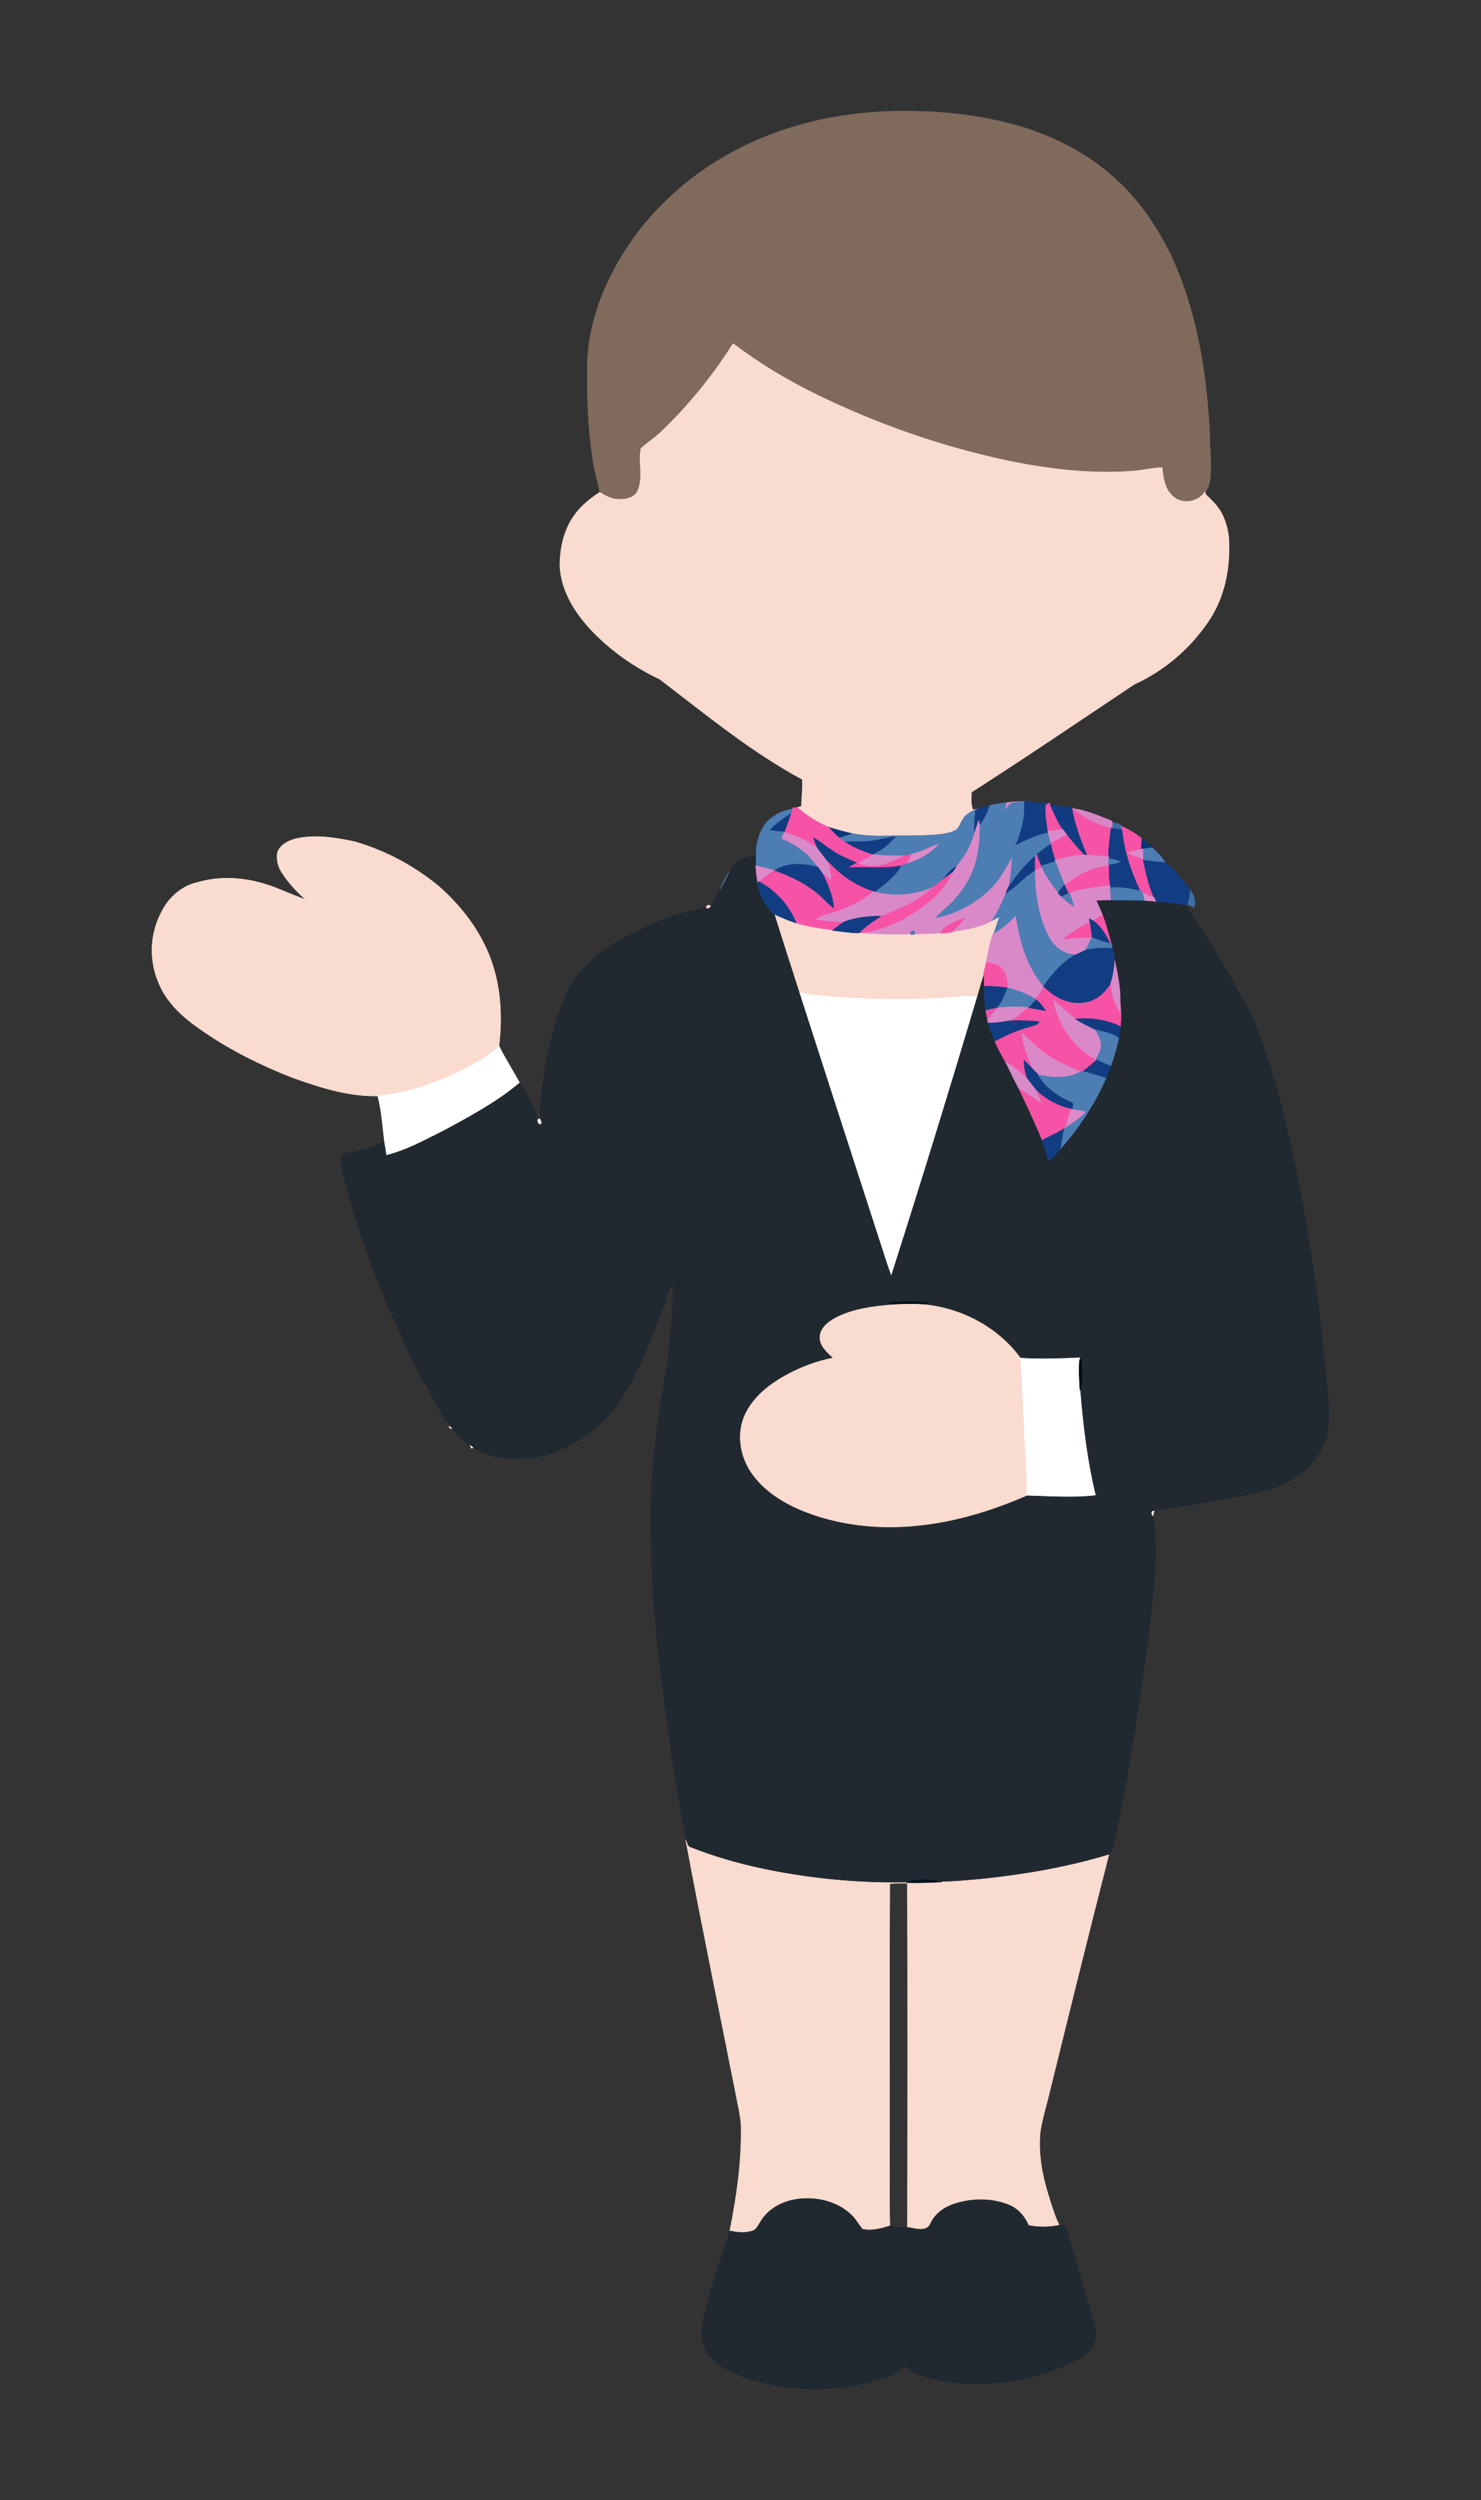
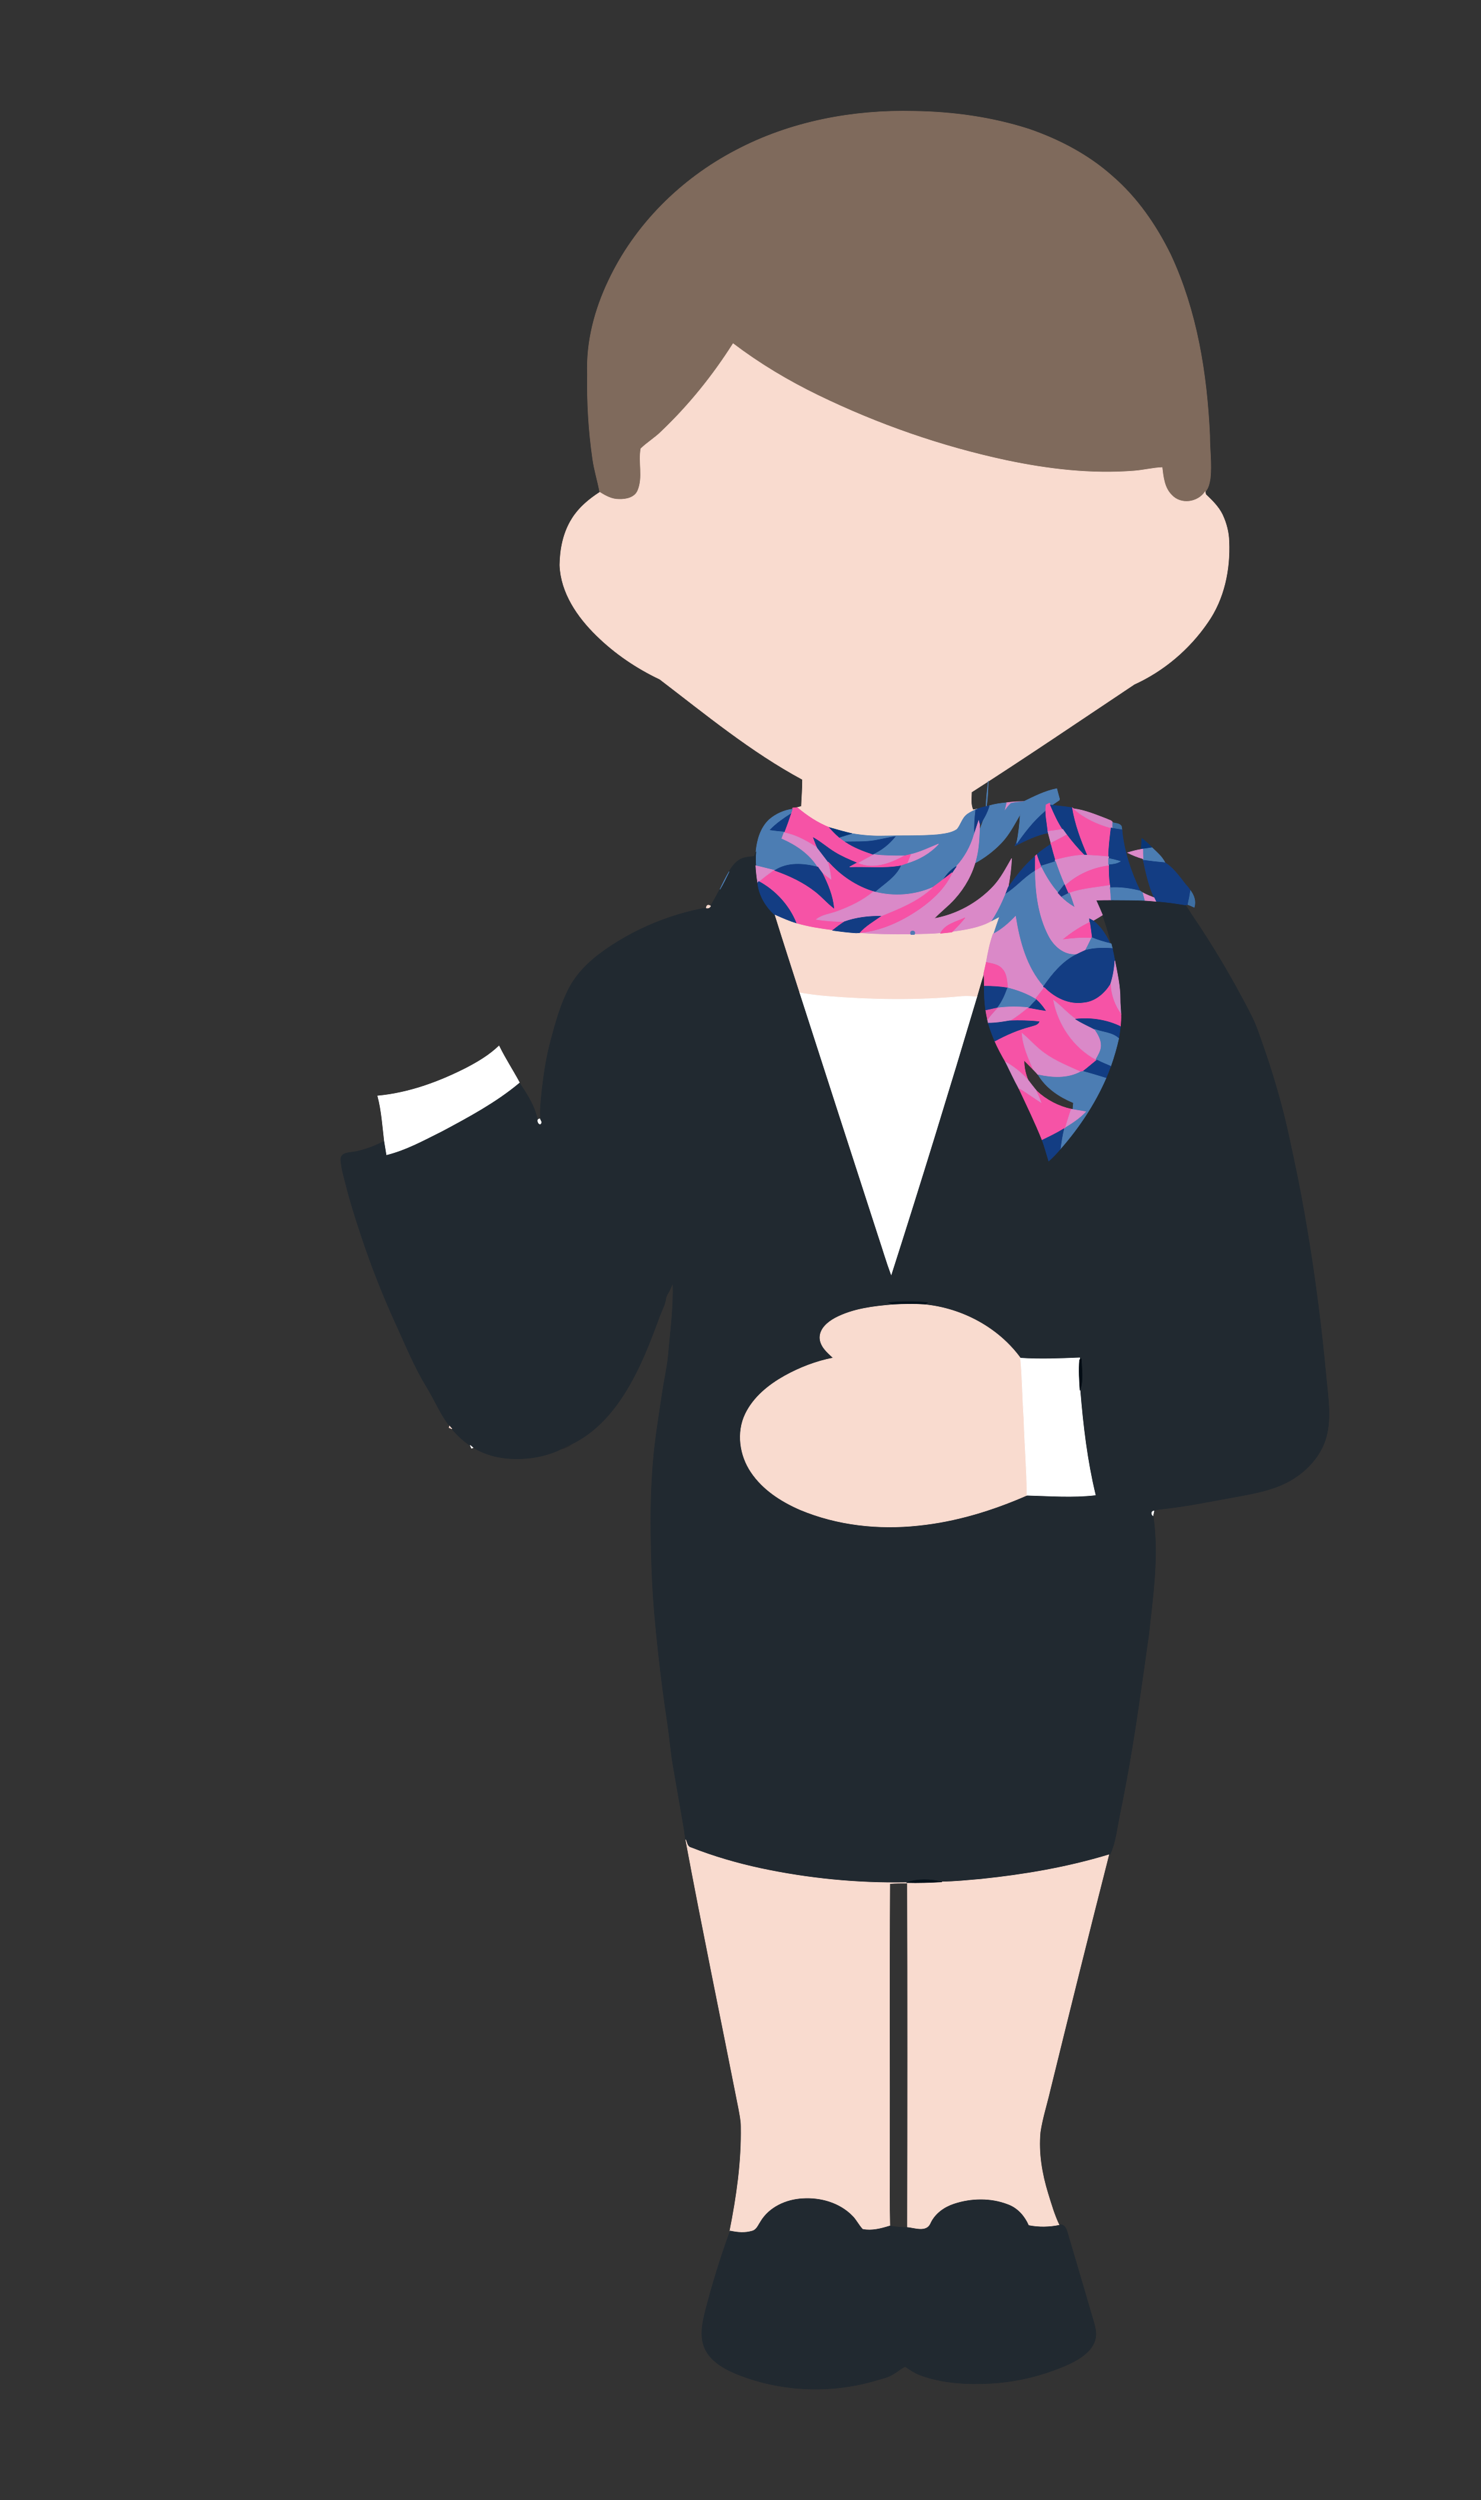
<svg xmlns="http://www.w3.org/2000/svg" version="1.1" id="Layer_1" x="0px" y="0px" viewBox="-18.648 -54.688 822.222 1388.071" enable-background="new -18.648 -54.688 822.222 1388.071" xml:space="preserve">
  <rect x="-18.648" y="-54.688" width="822.222" height="1388.071" fill="#333333" stroke="none" />
  <g>
    <path fill="#7F6A5C" stroke="#7F6A5C" stroke-width="0.3" d="M389.8,28.81c30.32-16.05,65.11-22.61,99.23-21.72   c21.54,0.31,43.14,3.33,63.68,9.94c16.81,5.82,32.89,14.23,46.21,26.14c13.81,11.92,24.33,27.25,32.33,43.55   c14.61,31.31,20.13,66,21.71,100.26c-0.01,8.01,1.18,16.03,0.29,24.03c-0.46,2.56-0.94,5.33-2.81,7.3   c-4.05,6.08-13.55,7.42-18.62,1.87c-4.07-3.99-4.65-9.96-5.3-15.31c-5.23,0.19-10.32,1.53-15.53,1.92   c-23.77,1.89-47.67-0.94-70.93-5.84c-36.21-7.75-71.45-20.05-104.75-36.25c-16.51-8.03-32.33-17.49-46.96-28.6   c-11.21,17.71-24.48,34.16-39.65,48.64c-3.54,3.57-7.93,6.15-11.53,9.64c-1.42,7.62,1.39,15.75-1.65,23.13   c-1.61,4.14-6.56,5.17-10.52,5.03c-3.93,0.04-7.45-1.87-10.67-3.92c-1.13-6.29-3.13-12.39-3.97-18.74   c-2.24-15.51-3.16-31.21-2.88-46.87c-0.69-17.94,4.05-35.79,11.72-51.9C333.85,70.02,359.45,44.65,389.8,28.81z" />
    <path fill="#F9DBCF" stroke="#F9DBCF" stroke-width="0.3" d="M388.35,136.1c14.63,11.11,30.45,20.57,46.96,28.6   c33.3,16.2,68.54,28.5,104.75,36.25c23.26,4.9,47.16,7.73,70.93,5.84c5.21-0.39,10.3-1.73,15.53-1.92   c0.65,5.35,1.23,11.32,5.3,15.31c5.07,5.55,14.57,4.21,18.62-1.87c0.08,0.37,0.22,1.13,0.3,1.5c3.49,3.35,7.08,6.77,9.23,11.2   c2.19,4.66,3.54,9.76,3.66,14.93c0.67,15.65-2.7,31.88-11.79,44.87c-10.16,14.86-24.38,26.93-40.76,34.39   c-30.05,20.06-59.95,40.36-90.37,59.86c-0.05,3.29-0.63,6.77,0.83,9.86c0.66-0.14,1.99-0.4,2.65-0.54   c-0.37,0.15-1.1,0.44-1.47,0.59c-1.92,0.87-3.89,1.79-5.39,3.3c-2.03,2.17-2.76,5.21-4.67,7.47c-3.12,2.1-7.02,2.46-10.65,2.94   c-9.99,0.86-20.02,0.47-30.02,0.73c-5.93,0.18-11.86-0.33-17.7-1.34c-4.18-0.95-8.3-2.17-12.43-3.32   c-6.61-2.61-12.52-6.55-17.92-11.12c0.58-0.16,1.76-0.47,2.35-0.63c0.18-4.99,0.66-9.96,0.59-14.95   c-28.51-15.37-53.6-36.1-79.23-55.68c-12.84-6.08-24.77-14.15-34.93-24.1c-10.7-10.41-19.96-23.85-20.55-39.25   c0.13-9,1.98-18.24,6.89-25.91c3.77-6.03,9.37-10.65,15.27-14.49c3.22,2.05,6.74,3.96,10.67,3.92c3.96,0.14,8.91-0.89,10.52-5.03   c3.04-7.38,0.23-15.51,1.65-23.13c3.6-3.49,7.99-6.07,11.53-9.64C363.87,170.26,377.14,153.81,388.35,136.1z" />
    <path fill="#DB8AC9" stroke="#DB8AC9" stroke-width="0.3" d="M540.01,390.96c3.48-0.53,6.99-0.66,10.51-0.7l-0.88,0.08   c-2.37,0.28-4.79,0.33-7.08,1.01c-1.43,1.32-2.51,2.95-3.69,4.49C539.25,394.21,539.63,392.58,540.01,390.96z" />
    <path fill="#133D83" stroke="#133D83" stroke-width="0.3" d="M550.52,390.26c1.21-0.17,2.43-0.11,3.64,0.18   c1.81,0.45,3.67,0.76,5.56,0.69c1.43,0,2.87,0.05,4.31,0.03c-0.48,0.24-1.44,0.71-1.92,0.95c-0.72,4.91,0.54,9.84,1.03,14.73   l0.14,0.81c-6.53,1.27-12.47,4.32-18.41,7.2c3.27-7.74,5.62-16.02,4.77-24.51L550.52,390.26z" />
-     <path fill="#4C7DB3" stroke="#4C7DB3" stroke-width="0.3" d="M530.57,392.62c3.07-0.92,6.26-1.35,9.44-1.66   c-0.38,1.62-0.76,3.25-1.14,4.88c1.18-1.54,2.26-3.17,3.69-4.49c2.29-0.68,4.71-0.73,7.08-1.01c0.85,8.49-1.5,16.77-4.77,24.51   c5.94-2.88,11.88-5.93,18.41-7.2c0.45,1.93,1.04,3.82,1.55,5.75l-0.2,0.65c-2.67,1.81-5.38,3.59-7.77,5.77   c-0.25,0.24-0.76,0.72-1.01,0.96c-5.79,4.99-10.46,11.08-14.83,17.31c1.02-5.35,1.71-10.76,1.98-16.2   c-3.17,5.42-6.01,11.12-10.36,15.72c-8.63,9.11-20.32,15.47-32.68,17.66c3.58-3.86,7.86-6.98,11.36-10.92   c5.66-6.27,9.94-13.87,11.93-22.1c1.63-6.18,1.74-12.59,2.02-18.92C527.45,399.98,529.51,396.5,530.57,392.62z" />
+     <path fill="#4C7DB3" stroke="#4C7DB3" stroke-width="0.3" d="M530.57,392.62c3.07-0.92,6.26-1.35,9.44-1.66   c-0.38,1.62-0.76,3.25-1.14,4.88c1.18-1.54,2.26-3.17,3.69-4.49c2.29-0.68,4.71-0.73,7.08-1.01c5.94-2.88,11.88-5.93,18.41-7.2c0.45,1.93,1.04,3.82,1.55,5.75l-0.2,0.65c-2.67,1.81-5.38,3.59-7.77,5.77   c-0.25,0.24-0.76,0.72-1.01,0.96c-5.79,4.99-10.46,11.08-14.83,17.31c1.02-5.35,1.71-10.76,1.98-16.2   c-3.17,5.42-6.01,11.12-10.36,15.72c-8.63,9.11-20.32,15.47-32.68,17.66c3.58-3.86,7.86-6.98,11.36-10.92   c5.66-6.27,9.94-13.87,11.93-22.1c1.63-6.18,1.74-12.59,2.02-18.92C527.45,399.98,529.51,396.5,530.57,392.62z" />
    <path fill="#F654A7" stroke="#F654A7" stroke-width="0.3" d="M562.11,392.11c0.48-0.24,1.44-0.71,1.92-0.95l0.46,1.04   c2.01,4.65,4.04,9.32,6.89,13.53c-2.75,0.42-5.49,0.8-8.24,1.11C562.65,401.95,561.39,397.02,562.11,392.11z" />
    <path fill="#113C82" stroke="#113C82" stroke-width="0.3" d="M564.49,392.2c4.07,0.57,8.18,0.83,12.23,1.55   c1.51,9.13,4.74,17.87,8.4,26.33c-0.48-0.02-1.43-0.07-1.9-0.1c-3.46-3.5-6.66-7.25-9.63-11.18c-0.76-1.02-1.5-2.04-2.21-3.07   C568.53,401.52,566.5,396.85,564.49,392.2z" />
    <path fill="#123B81" stroke="#123B81" stroke-width="0.3" d="M524.19,394.38c2.06-0.8,4.23-1.25,6.38-1.76   c-1.06,3.88-3.12,7.36-5.3,10.71c-0.15-0.59-0.45-1.78-0.6-2.37c-0.84,2.56-1.68,5.11-2.52,7.67c-0.33-4.56,0.06-9.13,0.57-13.66   C523.09,394.82,523.82,394.53,524.19,394.38z" />
    <path fill="#F653A6" stroke="#F653A6" stroke-width="0.3" d="M421.46,393.84c0.62-0.05,1.86-0.16,2.48-0.21   c5.4,4.57,11.31,8.51,17.92,11.12c1.72,1.9,3.47,3.8,5.47,5.43c1.12,0.87,2.27,1.71,3.46,2.5c4.6,3.12,9.85,5.07,15.08,6.85   l0.73,0.21c-2.98,1.59-5.96,3.16-8.86,4.88l-0.64-0.25c-4.26-1.75-8.52-3.56-12.44-6c-4.05-2.46-7.57-5.68-11.72-7.99   c0.67,1.9,1.39,3.8,2.25,5.63c-5.77-3.65-11.79-7.17-18.59-8.43l0.26-0.68c1.23-3.22,2.42-6.46,3.49-9.74   c0.22-0.67,0.67-2,0.89-2.66L421.46,393.84z" />
    <path fill="#F653A6" stroke="#F653A6" stroke-width="0.3" d="M576.72,393.75l0.66,0.51c5.92,5.24,13.23,8.64,20.82,10.69   c-0.63,5.3-1.35,10.61-1.38,15.97c-3.9-0.32-7.8-0.66-11.7-0.84C581.46,411.62,578.23,402.88,576.72,393.75z" />
    <path fill="#D686C5" stroke="#D686C5" stroke-width="0.3" d="M577.38,394.26c6.47,0.83,12.54,3.45,18.6,5.74   c1.02,0.61,2.64,0.69,3.08,2c0,0.78-0.01,2.35-0.01,3.14l-0.85-0.19C590.61,402.9,583.3,399.5,577.38,394.26z" />
    <path fill="#4C7DB3" stroke="#4C7DB3" stroke-width="0.3" d="M408.37,400.37c3.58-3.14,8.15-5.19,12.87-5.87   c-0.22,0.66-0.67,1.99-0.89,2.66c-4.06,2.6-8.04,5.38-11.42,8.85c2.62,0.39,5.27,0.69,7.93,0.89l-0.26,0.68   c-0.42,1.06-0.82,2.13-1.21,3.2c7.93,3.46,15.36,8.45,20.02,15.91c-7.87-2.02-16.76-2.8-23.88,1.87l-0.7-0.21   c-3.29-0.85-6.6-1.6-9.88-2.43c-0.18-2.59-0.18-5.2,0.09-7.78C401.62,411.7,403.54,404.94,408.37,400.37z" />
    <path fill="#4C7DB3" stroke="#4C7DB3" stroke-width="0.3" d="M517.33,398.27c1.5-1.51,3.47-2.43,5.39-3.3   c-0.51,4.53-0.9,9.1-0.57,13.66c-1.86,6.56-5.24,12.7-9.87,17.71c-2.94,1.7-5.19,4.25-7.05,7.05   c-2.01,1.62-4.1,3.12-6.19,4.64c-10.05,4.39-21.42,5.17-32.03,2.47c5.08-4.62,11.64-8.31,14.5-14.82c1.17-0.38,2.32-0.81,3.48-1.22   c6.59-2,12.76-5.48,17.42-10.6c-5.12,2.07-10.11,4.55-15.52,5.82c-1.16,0.27-2.31,0.53-3.46,0.79c-5.62,0.02-11.26,0.02-16.83-0.73   l-0.73-0.21c4.88-2.22,9.15-5.58,12.47-9.79c-3.84,0.58-7.6,1.54-11.41,2.19c-5.34,0.91-10.76,0.64-16.14,0.75   c-1.19-0.79-2.34-1.63-3.46-2.5c2.31-0.75,4.62-1.48,6.96-2.11c5.84,1.01,11.77,1.52,17.7,1.34c10-0.26,20.03,0.13,30.02-0.73   c3.63-0.48,7.53-0.84,10.65-2.94C514.57,403.48,515.3,400.44,517.33,398.27z" />
    <path fill="#113C82" stroke="#113C82" stroke-width="0.3" d="M408.93,406.01c3.38-3.47,7.36-6.25,11.42-8.85   c-1.07,3.28-2.26,6.52-3.49,9.74C414.2,406.7,411.55,406.4,408.93,406.01z" />
    <path fill="#DA89C8" stroke="#DA89C8" stroke-width="0.3" d="M524.67,400.96c0.15,0.59,0.45,1.78,0.6,2.37   c-0.28,6.33-0.39,12.74-2.02,18.92c-1.99,8.23-6.27,15.83-11.93,22.1c-3.5,3.94-7.78,7.06-11.36,10.92   c12.36-2.19,24.05-8.55,32.68-17.66c4.35-4.6,7.19-10.3,10.36-15.72c-0.27,5.44-0.96,10.85-1.98,16.2   c-0.44,1.17-0.88,2.34-1.32,3.51c-2.19,5.32-4.7,10.53-7.92,15.3c-6.74,3.74-14.5,4.76-22.01,5.89c2.6-2.52,5.07-5.16,7.34-7.98   c-4.71,2.3-11.12,3.51-13.59,8.64c-4.83,0.54-9.7,0.46-14.54,0.65c1.37-2.62-3.32-2.56-1.86,0.03c-10.15,0.1-20.32,0.02-30.43-0.89   c0.45-0.03,1.36-0.09,1.81-0.12c12.32-1.11,23.9-6.61,33.92-13.64c7.19-5.15,13.91-11.49,17.51-19.72c0.77-1.15,1.54-2.3,2.35-3.42   c4.63-5.01,8.01-11.15,9.87-17.71C522.99,406.07,523.83,403.52,524.67,400.96z" />
    <path opacity="0.95" fill="#3F73A9" stroke="#3F73A9" stroke-width="0.3" enable-background="new    " d="M599.06,402   c1.64,0.47,3.94,0.36,4.9,2.04c0.07,0.48,0.2,1.44,0.27,1.92c-1.74-0.25-3.47-0.5-5.18-0.82   C599.05,404.35,599.06,402.78,599.06,402z" />
-     <path fill="#F653A6" stroke="#F653A6" stroke-width="0.3" d="M603.96,404.04c4.06,1.73,7.85,4.04,11.31,6.77   c-0.11,1.99-0.18,4-0.29,6.01c-2.58,0.42-5.11,1.08-7.59,1.89c2.74,1.39,5.6,2.53,8.57,3.36l0.12,0.81   c1.45,7.07,3.06,14.18,6,20.81c-2.08-0.82-4.16-1.64-6.14-2.67c-0.41-0.27-1.22-0.82-1.63-1.09c-5.15-10.7-8.94-22.11-10.08-33.97   C604.16,405.48,604.03,404.52,603.96,404.04z" />
    <path opacity="0.96" fill="#07367A" stroke="#07367A" stroke-width="0.3" enable-background="new    " d="M441.86,404.75   c4.13,1.15,8.25,2.37,12.43,3.32c-2.34,0.63-4.65,1.36-6.96,2.11C445.33,408.55,443.58,406.65,441.86,404.75z" />
    <path fill="#123D83" stroke="#123D83" stroke-width="0.3" d="M598.2,404.95l0.85,0.19c1.71,0.32,3.44,0.57,5.18,0.82   c1.14,11.86,4.93,23.27,10.08,33.97c-5.43-1.37-11.04-2.17-16.65-1.8c-0.05-0.33-0.15-0.98-0.2-1.3c-0.6-3.59-0.64-7.23-0.66-10.86   v-0.86c2.24-0.14,4.54-0.4,6.5-1.62c-2.14-0.65-4.31-1.18-6.49-1.63l0.01-0.94C596.85,415.56,597.57,410.25,598.2,404.95z" />
    <path fill="#DA8AC9" stroke="#DA8AC9" stroke-width="0.3" d="M563.14,406.84c2.75-0.31,5.49-0.69,8.24-1.11   c0.71,1.03,1.45,2.05,2.21,3.07c-2.87,1.62-5.82,3.1-8.76,4.6c-0.51-1.93-1.1-3.82-1.55-5.75L563.14,406.84z" />
    <path fill="#DA8AC9" stroke="#DA8AC9" stroke-width="0.3" d="M415.39,410.78c0.39-1.07,0.79-2.14,1.21-3.2   c6.8,1.26,12.82,4.78,18.59,8.43c2.01,2.59,3.98,5.22,5.99,7.82c1.05,3.33,1.57,6.8,1.95,10.27c-1.8-1.3-3.59-2.62-5.28-4.05   c-0.82-1.12-1.63-2.24-2.44-3.36C430.75,419.23,423.32,414.24,415.39,410.78z" />
    <path fill="#F653A6" stroke="#F653A6" stroke-width="0.3" d="M573.59,408.8c2.97,3.93,6.17,7.68,9.63,11.18   c-5.5,0.2-10.87,1.44-16.16,2.83c-0.85-2.91-1.68-5.83-2.43-8.76l0.2-0.65C567.77,411.9,570.72,410.42,573.59,408.8z" />
-     <path fill="#F9DBCF" stroke="#F9DBCF" stroke-width="0.3" d="M146.49,410.74c10.59-2.17,21.49-0.35,31.91,1.89   c17.13,4.98,33.21,13.6,46.9,25.04c11.88,10.54,21.92,23.47,27.78,38.32c6.3,15.82,7.24,33.24,5.3,50.02   c-5.28,5.09-11.62,8.86-18.09,12.24c-15.4,7.83-31.92,13.87-49.22,15.5c-16.4,0.35-32.31-4.83-47.59-10.28   c-17.26-6.79-34.01-15.07-49.29-25.63c-10.24-6.88-20.22-15.39-24.85-27.15c-5.36-12.55-4.7-27.45,1.89-39.42   c3.96-8.01,11.42-14.34,20.26-16.19c13.94-4.02,28.92-2.26,42.33,2.88c5.78,2.27,11.48,4.73,17.3,6.9   c-5.09-4.66-9.96-9.7-13.57-15.62c-2.04-3.22-2.79-7.14-2.11-10.89C137.24,413.87,142.07,411.74,146.49,410.74z" />
    <path fill="#123C82" stroke="#123C82" stroke-width="0.3" d="M466.93,411.93c3.81-0.65,7.57-1.61,11.41-2.19   c-3.32,4.21-7.59,7.57-12.47,9.79c-5.23-1.78-10.48-3.73-15.08-6.85C456.17,412.57,461.59,412.84,466.93,411.93z" />
    <path fill="#133D83" stroke="#133D83" stroke-width="0.3" d="M432.94,410.38c4.15,2.31,7.67,5.53,11.72,7.99   c3.92,2.44,8.18,4.25,12.44,6c-1.34,0.76-2.69,1.49-4.05,2.21c9.48-0.35,19.06,0.8,28.46-0.9c-2.86,6.51-9.42,10.2-14.5,14.82   l-0.73-0.19c-9.71-2.99-18.39-8.89-25.1-16.48c-2.01-2.6-3.98-5.23-5.99-7.82C434.33,414.18,433.61,412.28,432.94,410.38z" />
    <path opacity="0.96" fill="#07367A" stroke="#07367A" stroke-width="0.3" enable-background="new    " d="M615.27,410.81   c2.06,1.5,3.95,3.23,5.68,5.11c-1.72,0.26-3.44,0.5-5.14,0.76l-0.83,0.14C615.09,414.81,615.16,412.8,615.27,410.81z" />
    <path fill="#DF8AC9" stroke="#DF8AC9" stroke-width="0.3" d="M486.89,419.68c5.41-1.27,10.4-3.75,15.52-5.82   c-4.66,5.12-10.83,8.6-17.42,10.6C485.61,422.86,486.25,421.27,486.89,419.68z" />
    <path fill="#123C82" stroke="#123C82" stroke-width="0.3" d="M556.86,419.82c2.39-2.18,5.1-3.96,7.77-5.77   c0.75,2.93,1.58,5.85,2.43,8.76l0.25,0.77c-2.71,0.86-5.41,1.72-8.12,2.55C558.32,424.06,557.58,421.94,556.86,419.82z" />
    <path fill="#4B7DB3" stroke="#4B7DB3" stroke-width="0.3" d="M615.81,416.68c1.7-0.26,3.42-0.5,5.14-0.76   c2.68,2.52,5.56,4.98,7.22,8.33c-4.04-0.36-8.07-0.8-12.09-1.37l-0.12-0.81C615.84,420.27,615.81,418.47,615.81,416.68z" />
    <path fill="#DC8AC9" stroke="#DC8AC9" stroke-width="0.3" d="M607.39,418.71c2.48-0.81,5.01-1.47,7.59-1.89l0.83-0.14   c0,1.79,0.03,3.59,0.15,5.39C612.99,421.24,610.13,420.1,607.39,418.71z" />
    <path fill="#212930" stroke="#212930" stroke-width="0.3" d="M400.09,420.75c0.31-0.87,0.63-1.74,0.95-2.61   c-0.27,2.58-0.27,5.19-0.09,7.78c0.19,3.13,0.53,6.26,1.03,9.36c0.66,7.09,4.45,13.43,9.7,18.1c4.48,14.41,9.14,28.75,13.73,43.11   c14.49,45.09,29.09,90.14,43.68,135.19c2.37,7.06,4.45,14.23,7.04,21.22c16.4-51.21,32.17-102.62,47.53-154.15   c1.3-4.36,2.48-8.76,3.89-13.09c0.18,2.38,0.26,4.77,0.25,7.16c-0.03,4.5,0.09,9.02,0.82,13.47c0.27,1.67,0.6,3.34,0.96,5.02   c0.11,0.5,0.33,1.51,0.44,2.01c0.97,3.39,2.22,6.71,3.6,9.97c1.75,4.02,3.85,7.89,6.06,11.68c2.44,4.93,4.75,9.93,7.4,14.77   c4.43,9.45,9,18.85,12.88,28.56c1.39,3.8,2.42,7.72,3.62,11.58c2.31-2.07,4.47-4.3,6.44-6.69c10.33-11.76,19.1-24.96,25.37-39.33   c0.93-2.18,1.8-4.39,2.61-6.61c1.79-5.05,3.27-10.2,4.45-15.42c0.39-2.21,0.66-4.44,0.92-6.66c0.23-2.27,0.39-4.56,0.29-6.84   c-0.08-2.78-0.45-5.55-0.42-8.33c0.03-7.22-1.59-14.29-2.96-21.33c-0.41-2.28-0.88-4.54-1.37-6.8c-0.21-0.87-0.41-1.73-0.62-2.59   c-1.4-5.4-2.9-10.77-4.85-15.99c-1.12-2.79-2.39-5.5-3.6-8.24c2.77-0.08,5.55-0.14,8.33-0.13c6.29,0.08,12.58,0,18.87,0.29   c2,0.12,4,0.31,6.01,0.49c5.44,0.27,10.81,1.14,16.179,1.98c0.529,0.083,3.139,4.624,3.522,5.186   c1.482,2.171,2.947,4.355,4.394,6.549c2.968,4.499,5.862,9.046,8.683,13.638   c3.918,6.378,7.693,12.845,11.321,19.392c3.08,5.558,6.054,11.096,8.918,16.762   c2.813,5.564,4.765,11.687,6.824,17.594c4.36,12.511,8.163,25.216,11.394,38.065   c2.038,8.104,3.673,16.274,5.43,24.439c2.833,13.16,5.274,26.403,7.486,39.68   c4.497,27,7.921,54.103,10.441,81.358c0.993,10.739,2.856,21.915,0.049,32.538   c-2.738,10.359-10.71,19.07-19.872,24.321c-9.021,5.17-19.474,7.121-29.701,8.992   c-7.171,1.312-14.343,2.623-21.514,3.934c-7.277,1.331-14.474,2.313-21.849,3.155   c-1.242,0.142-2.711,0.448-3.179,1.607c-0.235,0.583-0.14,1.24-0.047,1.861   c3.282,21.864-0.077,44.423-2.44,66.228c-3.815,26.83-7.359,53.664-12.303,80.339   c-1.308,7.056-2.679,14.101-4.113,21.132c-1.359,6.663-2.078,14.115-5.044,20.229l-0.7,0.36   c-23.07,7.01-46.98,11.08-70.94,13.56c-7.21,0.61-14.41,1.41-21.65,1.45c-6.49-1.53-13.35-1.82-19.71,0.42   c-27.25,0.49-54.57-2.19-81.21-7.89c-13.1-2.84-26.03-6.59-38.5-11.52c-3.404-1.346-3.164-6.76-3.691-9.808   c-0.776-4.49-1.553-8.98-2.329-13.469c-1.31-7.573-2.619-15.146-3.929-22.718   c-1.268-7.33-1.783-14.759-2.896-22.124c-1.022-6.767-1.975-13.545-2.857-20.332   c-1.764-13.574-3.247-27.184-4.448-40.82c-1.349-15.318-1.856-30.429-2.05-45.789   c-0.165-13.016,0.192-26.044,1.246-39.02c1.062-13.07,3.28-25.9,5.165-38.84   c0.985-6.764,2.558-13.329,3.229-20.093c1.123-13.479,3.097-26.841,2.571-40.407c-0.65,1.4-1.28,2.82-1.93,4.23   l-0.42,0.78c-0.81,1.23-1.49,2.58-1.69,4.07c-0.432,3.216-2.16,6.065-3.252,9.054   c-1.356,3.711-2.724,7.418-4.15,11.103c-2.8,7.238-5.819,14.402-9.36,21.313   c-8.037,15.686-18.968,30.752-35.148,38.68c-2.1,0.95-4.17,1.95-6.23,2.97c-10.218,5.059-23.465,6.5-34.588,4.427   c-11.699-2.18-21.02-8.825-27.992-18.334c-4.729-6.45-7.734-13.795-11.878-20.535   c-6.683-10.867-11.628-23.038-16.934-34.619c-5.47-11.939-10.456-24.1-14.941-36.442   c-1.671-4.598-3.272-9.221-4.803-13.867c-2.939-8.919-5.825-17.867-8.107-26.982   c-1.141-4.555-2.653-9.485-2.961-14.185c-0.29-4.427,5.167-4.013,8.152-4.625   c5.569-1.14,11.066-3.212,16.075-5.889c0.41,2.53,0.84,5.06,1.25,7.59c10.98-2.75,20.96-8.3,31.03-13.31   c14.79-7.93,29.75-15.95,42.66-26.79c0.27,0.46,0.81,1.39,1.091,1.852c2.692,3.948,5.147,8.079,7.017,12.484   c0.981,2.31,1.439,4.863,2.426,7.138c0.284,0.655,0.512,1.145,1.173,1.362c0.117-2.732-0.249-5.696-0.057-8.569   c0.251-3.762,0.597-7.518,1.04-11.263c1.031-8.721,2.398-17.586,4.68-26.064   c2.71-10.07,5.428-20.298,10.346-29.559c5.323-10.024,14.165-17.398,23.536-23.499   c10.141-6.603,21.127-11.902,32.599-15.749c5.458-1.83,11.026-3.332,16.666-4.488   c2.923-0.599,4.885-0.307,6.418-2.98c3.132-5.462,5.956-10.985,8.851-16.599   c1.347-2.612,3.06-5.172,5.389-7.01C393.73,421.089,396.64,421.155,400.09,420.75 M474.77,668.42   c0.65,0.3,1.94,0.91,2.58,1.21c-11,0.93-22.38,2.23-32.3,7.44c-4.1,2.24-8.52,5.82-8.5,10.94c0.19,4.84,4.16,8.13,7.44,11.18   c-9.44,1.82-18.51,5.32-26.92,9.96c-8.9,4.99-17.34,11.76-21.87,21.12c-4.98,10.31-3.16,23.03,3.18,32.35   c6.49,9.69,16.66,16.23,27.19,20.81c20.6,8.63,43.5,11.12,65.62,8.74c20.88-2.12,41.15-8.36,60.32-16.75   c12.64,0.33,25.38,1.36,37.97-0.13c-4.62-19.03-6.92-38.58-8.51-58.07c1.89-5.62,0.97-11.72,0.67-17.51l-0.93,0.52l0.08-1.11   c-10.96,0.48-21.94,0.92-32.9,0.2c-12.35-16.99-32.56-27.69-53.36-29.72c0.43-0.28,1.29-0.85,1.71-1.13   C489.12,667.71,481.9,667.81,474.77,668.42z" />
    <path fill="#DB8AC9" stroke="#DB8AC9" stroke-width="0.3" d="M457.74,424.62c2.9-1.72,5.88-3.29,8.86-4.88   c5.57,0.75,11.21,0.75,16.83,0.73C475.73,424.72,466.37,428.28,457.74,424.62z" />
    <path fill="#F951A6" stroke="#F951A6" stroke-width="0.3" d="M483.43,420.47c1.15-0.26,2.3-0.52,3.46-0.79   c-0.64,1.59-1.28,3.18-1.9,4.78c-1.16,0.41-2.31,0.84-3.48,1.22c-9.4,1.7-18.98,0.55-28.46,0.9c1.36-0.72,2.71-1.45,4.05-2.21   l0.64,0.25C466.37,428.28,475.73,424.72,483.43,420.47z" />
    <path fill="#F354A8" stroke="#F354A8" stroke-width="0.3" d="M555.85,420.78c0.25-0.24,0.76-0.72,1.01-0.96   c0.72,2.12,1.46,4.24,2.33,6.31l0.3,0.68c-1.24,0.71-2.47,1.42-3.69,2.14C555.84,426.23,555.82,423.5,555.85,420.78z" />
    <path fill="#DA89C8" stroke="#DA89C8" stroke-width="0.3" d="M567.06,422.81c5.29-1.39,10.66-2.63,16.16-2.83   c0.47,0.03,1.42,0.08,1.9,0.1c3.9,0.18,7.8,0.52,11.7,0.84l-0.01,0.94c0,0.81-0.01,2.44-0.01,3.25v0.86   c-8.97,1.11-17.55,5.03-24.22,11.15l-0.29-0.66c-1.86-4.22-3.45-8.54-4.98-12.88L567.06,422.81z" />
    <path fill="#123C82" stroke="#123C82" stroke-width="0.3" d="M541.02,438.09c4.37-6.23,9.04-12.32,14.83-17.31   c-0.03,2.72-0.01,5.45-0.05,8.17c-5.88,3.57-10.29,9.02-16.1,12.65C540.14,440.43,540.58,439.26,541.02,438.09z" />
    <path fill="#487DB3" stroke="#487DB3" stroke-width="0.3" d="M596.81,421.86c2.18,0.45,4.35,0.98,6.49,1.63   c-1.96,1.22-4.26,1.48-6.5,1.62C596.8,424.3,596.81,422.67,596.81,421.86z" />
    <path fill="#133D83" stroke="#133D83" stroke-width="0.3" d="M616.08,422.88c4.02,0.57,8.05,1.01,12.09,1.37   c4.61,2.89,8.04,7.8,11.4,12.11c0.35,0.39,1.04,1.17,1.39,1.56c0.34,0.47,1.03,1.43,1.37,1.9c-0.39,2.58-0.89,5.14-1.47,7.68   c-0.41,0.05-1.22,0.13-1.63,0.18c-5.37-0.84-10.74-1.71-16.18-1.98c-0.24-0.5-0.73-1.51-0.97-2.01   C619.14,437.06,617.53,429.95,616.08,422.88z" />
    <path fill="#F653A6" stroke="#F653A6" stroke-width="0.3" d="M441.18,423.83c6.71,7.59,15.39,13.49,25.1,16.48   c-5.81,5.01-12.86,8.28-19.99,10.94c-3.9,1.51-8.33,1.8-11.69,4.48c5.14,0.93,10.38,1.11,15.6,1.28c-2.29,1.47-4.47,3.1-6.56,4.84   c-6.79-0.85-13.58-1.9-20.15-3.83c-3.91-9.93-11.49-18.25-20.85-23.34c2.62-2.24,5.4-4.3,8.19-6.33l0.7,0.21   c7.93,2.79,15.69,6.4,22.35,11.6c3.7,2.83,6.7,6.45,10.4,9.28c-0.64-6.86-3.36-13.3-6.43-19.39c1.69,1.43,3.48,2.75,5.28,4.05   C442.75,430.63,442.23,427.16,441.18,423.83z" />
    <path fill="#4B7DB3" stroke="#4B7DB3" stroke-width="0.3" d="M559.19,426.13c2.71-0.83,5.41-1.69,8.12-2.55   c1.53,4.34,3.12,8.66,4.98,12.88c-1.2,1.49-2.38,3-3.56,4.51c-3.76-4.23-6.75-9.09-9.24-14.16L559.19,426.13z" />
    <path fill="#133D83" stroke="#133D83" stroke-width="0.3" d="M411.53,428.56c7.12-4.67,16.01-3.89,23.88-1.87   c0.81,1.12,1.62,2.24,2.44,3.36c3.07,6.09,5.79,12.53,6.43,19.39c-3.7-2.83-6.7-6.45-10.4-9.28   C427.22,434.96,419.46,431.35,411.53,428.56z" />
    <path fill="#DC8AC9" stroke="#DC8AC9" stroke-width="0.3" d="M400.95,425.92c3.28,0.83,6.59,1.58,9.88,2.43   c-2.79,2.03-5.57,4.09-8.19,6.33l-0.66,0.6C401.48,432.18,401.14,429.05,400.95,425.92z" />
    <path opacity="0.96" fill="#07367A" stroke="#07367A" stroke-width="0.3" enable-background="new    " d="M505.23,433.39   c1.86-2.8,4.11-5.35,7.05-7.05c-0.81,1.12-1.58,2.27-2.35,3.42C508.4,431.01,506.8,432.18,505.23,433.39z" />
    <path fill="#F653A6" stroke="#F653A6" stroke-width="0.3" d="M572.58,437.12c6.67-6.12,15.25-10.04,24.22-11.15   c0.02,3.63,0.06,7.27,0.66,10.86c-7.49,1.24-15.16,1.73-22.38,4.25l-0.65,0.26C573.82,439.92,573.21,438.51,572.58,437.12z" />
    <path fill="#DA89C8" stroke="#DA89C8" stroke-width="0.3" d="M555.8,428.95c1.22-0.72,2.45-1.43,3.69-2.14   c2.49,5.07,5.48,9.93,9.24,14.16c0.66,0.74,1.35,1.48,2.06,2.21c2.01,2.09,4.36,3.81,6.85,5.3c-0.79-2.49-1.68-4.94-2.56-7.4   c7.22-2.52,14.89-3.01,22.38-4.25c0.05,0.32,0.15,0.97,0.2,1.3c0.33,2.24,0.44,4.52,0.51,6.79c-2.78-0.01-5.56,0.05-8.33,0.13   c1.21,2.74,2.48,5.45,3.6,8.24c-1.72,1.1-3.48,2.14-5.26,3.15c-0.49-0.26-1.47-0.78-1.96-1.05c0.02,0.49,0.07,1.47,0.09,1.96   c-5.15,2.51-9.98,5.64-14.41,9.26c5.16-0.68,10.37-1.13,15.58-0.76c-1.12,2.35-2.28,4.69-3.48,7.01c-1.69,0.72-3.33,1.55-4.97,2.35   c-7.09,0.65-12.85-4.54-15.84-10.48C557.53,453.75,555.97,441.15,555.8,428.95z" />
    <path fill="#4C7DB3" stroke="#4C7DB3" stroke-width="0.3" d="M381.04,439.07c1.59-3.36,3.21-6.71,5.14-9.9   C384.58,432.53,382.97,435.88,381.04,439.07z" />
    <path fill="#4C7DB3" stroke="#4C7DB3" stroke-width="0.3" d="M539.7,441.6c5.81-3.63,10.22-9.08,16.1-12.65   c0.17,12.2,1.73,24.8,7.39,35.78c2.99,5.94,8.75,11.13,15.84,10.48c-7.86,3.86-13.47,10.82-18.38,17.84   c-9.52-10.81-13.29-25.12-15.51-39.01c-3.68,3.84-7.7,7.41-12.46,9.84c0.99-3.05,2.04-6.07,3.09-9.09   c-1.34,0.7-2.66,1.41-3.99,2.11C535,452.13,537.51,446.92,539.7,441.6z" />
    <path fill="#F652A6" stroke="#F652A6" stroke-width="0.3" d="M505.23,433.39c1.57-1.21,3.17-2.38,4.7-3.63   c-3.6,8.23-10.32,14.57-17.51,19.72c-10.02,7.03-21.6,12.53-33.92,13.64c3.29-3.8,7.69-6.28,11.74-9.15   c10.16-4.19,20.68-8.24,28.8-15.94C501.13,436.51,503.22,435.01,505.23,433.39z" />
    <path fill="#133D83" stroke="#133D83" stroke-width="0.3" d="M401.98,435.28l0.66-0.6c9.36,5.09,16.94,13.41,20.85,23.34   c-4.07-1.17-7.93-2.95-11.81-4.64C406.43,448.71,402.64,442.37,401.98,435.28z" />
    <path fill="#163B82" stroke="#163B82" stroke-width="0.3" d="M572.29,436.46l0.29,0.66c0.63,1.39,1.24,2.8,1.85,4.22   c-1.24,0.58-2.44,1.2-3.64,1.84c-0.71-0.73-1.4-1.47-2.06-2.21C569.91,439.46,571.09,437.95,572.29,436.46z" />
    <path fill="#DA89C8" stroke="#DA89C8" stroke-width="0.3" d="M467.01,440.5c10.61,2.7,21.98,1.92,32.03-2.47   c-8.12,7.7-18.64,11.75-28.8,15.94c-6.81-0.07-13.6,0.76-20.04,3.04c-5.22-0.17-10.46-0.35-15.6-1.28   c3.36-2.68,7.79-2.97,11.69-4.48c7.13-2.66,14.18-5.93,19.99-10.94L467.01,440.5z" />
    <path fill="#4C7EB4" stroke="#4C7EB4" stroke-width="0.3" d="M597.66,438.13c5.61-0.37,11.22,0.43,16.65,1.8   c0.41,0.27,1.22,0.82,1.63,1.09c0.35,1.39,0.72,2.79,1.1,4.19c-6.29-0.29-12.58-0.21-18.87-0.29   C598.1,442.65,597.99,440.37,597.66,438.13z" />
    <path opacity="0.95" fill="#3F73A9" stroke="#3F73A9" stroke-width="0.3" enable-background="new    " d="M642.33,439.82   c1.96,2.67,3.07,5.92,2.03,9.2c-0.4-0.18-1.21-0.56-1.62-0.74c-0.47-0.2-1.41-0.58-1.88-0.78   C641.44,444.96,641.94,442.4,642.33,439.82z" />
    <path fill="#507DB3" stroke="#507DB3" stroke-width="0.3" d="M574.43,441.34l0.65-0.26c0.88,2.46,1.77,4.91,2.56,7.4   c-2.49-1.49-4.84-3.21-6.85-5.3C571.99,442.54,573.19,441.92,574.43,441.34z" />
    <path fill="#DF8AC9" stroke="#DF8AC9" stroke-width="0.3" d="M615.94,441.02c1.98,1.03,4.06,1.85,6.14,2.67   c0.24,0.5,0.73,1.51,0.97,2.01c-2.01-0.18-4.01-0.37-6.01-0.49C616.66,443.81,616.29,442.41,615.94,441.02z" />
    <path fill="#F9DBCF" stroke="#F9DBCF" stroke-width="0.3" d="M373.43,449.38c0.25-1.63,1.06-1.99,2.42-1.08   C375.35,449.28,374.55,449.64,373.43,449.38z" />
    <path fill="#F9DBCF" stroke="#F9DBCF" stroke-width="0.3" d="M411.68,453.38c3.88,1.69,7.74,3.47,11.81,4.64   c6.57,1.93,13.36,2.98,20.15,3.83c4.33,0.57,8.68,1.13,13.05,1.39c10.11,0.91,20.28,0.99,30.43,0.89c0.47-0.01,1.39-0.02,1.86-0.03   c4.84-0.19,9.71-0.11,14.54-0.65c2.08-0.21,4.17-0.41,6.25-0.66c7.51-1.13,15.27-2.15,22.01-5.89c1.33-0.7,2.65-1.41,3.99-2.11   c-1.05,3.02-2.1,6.04-3.09,9.09c-1.81,5.09-2.86,10.4-3.78,15.71c-0.42,2.03-0.88,4.05-1.35,6.07c-1.41,4.33-2.59,8.73-3.89,13.09   c-2.69-0.27-5.39-0.47-8.08-0.27c-24.87,2.37-49.95,1.98-74.84-0.03c-5.14-0.4-10.26-1.05-15.33-1.96   C420.82,482.13,416.16,467.79,411.68,453.38z" />
-     <path fill="#F954A9" stroke="#F954A9" stroke-width="0.3" d="M593.44,453.29c1.95,5.22,3.45,10.59,4.85,15.99l-0.65-0.2   c-2.27-4.78-5.14-9.44-9.46-12.64C589.96,455.43,591.72,454.39,593.44,453.29z" />
    <path fill="#123C83" stroke="#123C83" stroke-width="0.3" d="M450.2,457.01c6.44-2.28,13.23-3.11,20.04-3.04   c-4.05,2.87-8.45,5.35-11.74,9.15c-0.45,0.03-1.36,0.09-1.81,0.12c-4.37-0.26-8.72-0.82-13.05-1.39   C445.73,460.11,447.91,458.48,450.2,457.01z" />
    <path fill="#DA89C8" stroke="#DA89C8" stroke-width="0.3" d="M532.68,463.88c4.76-2.43,8.78-6,12.46-9.84   c2.22,13.89,5.99,28.2,15.51,39.01l0.49,0.54c-1.64,2.12-3.28,4.24-4.94,6.36c-4.77-2.89-10.04-4.84-15.43-6.19   c-0.4-3.62-0.38-7.71-3.02-10.54c-2.18-2.6-5.77-2.91-8.85-3.63C529.82,474.28,530.87,468.97,532.68,463.88z" />
    <path fill="#F751A5" stroke="#F751A5" stroke-width="0.3" d="M503.52,463.45c2.47-5.13,8.88-6.34,13.59-8.64   c-2.27,2.82-4.74,5.46-7.34,7.98C507.69,463.04,505.6,463.24,503.52,463.45z" />
    <path fill="#103C82" stroke="#103C82" stroke-width="0.3" d="M586.22,455.39c0.49,0.27,1.47,0.79,1.96,1.05   c4.32,3.2,7.19,7.86,9.46,12.64c-3.46-0.84-6.87-1.87-10.16-3.23c-0.31-2.85-0.79-5.67-1.17-8.5   C586.29,456.86,586.24,455.88,586.22,455.39z" />
    <path fill="#F752A6" stroke="#F752A6" stroke-width="0.3" d="M571.9,466.61c4.43-3.62,9.26-6.75,14.41-9.26   c0.38,2.83,0.86,5.65,1.17,8.5C582.27,465.48,577.06,465.93,571.9,466.61z" />
    <path fill="#507AB3" stroke="#507AB3" stroke-width="0.3" d="M487.12,464.13c-1.46-2.59,3.23-2.65,1.86-0.03   C488.51,464.11,487.59,464.12,487.12,464.13z" />
    <path fill="#4D7EB4" stroke="#4D7EB4" stroke-width="0.3" d="M587.48,465.85c3.29,1.36,6.7,2.39,10.16,3.23l0.65,0.2   c0.21,0.86,0.41,1.72,0.62,2.59c-4.99-0.36-10.06-0.32-14.91,0.99C585.2,470.54,586.36,468.2,587.48,465.85z" />
    <path fill="#133D83" stroke="#133D83" stroke-width="0.3" d="M584,472.86c4.85-1.31,9.92-1.35,14.91-0.99   c0.49,2.26,0.96,4.52,1.37,6.8c-0.22,4.47-1.01,8.91-2.41,13.17c-3.31,5.22-8.5,9.67-14.87,10.24   c-8.22,1.25-16.22-2.74-21.86-8.49l-0.49-0.54c4.91-7.02,10.52-13.98,18.38-17.84C580.67,474.41,582.31,473.58,584,472.86z" />
    <path fill="#D98AC9" stroke="#D98AC9" stroke-width="0.3" d="M600.28,478.67c1.37,7.04,2.99,14.11,2.96,21.33   c-0.03,2.78,0.34,5.55,0.42,8.33c-3.43-4.86-5.58-10.52-5.79-16.49C599.27,487.58,600.06,483.14,600.28,478.67z" />
    <path fill="#F653A6" stroke="#F653A6" stroke-width="0.3" d="M528.9,479.59c3.08,0.72,6.67,1.03,8.85,3.63   c2.64,2.83,2.62,6.92,3.02,10.54c-4.29-0.68-8.63-0.96-12.97-0.94c0.01-2.39-0.07-4.78-0.25-7.16   C528.02,483.64,528.48,481.62,528.9,479.59z" />
    <path fill="#F653A6" stroke="#F653A6" stroke-width="0.3" d="M583,502.08c6.37-0.57,11.56-5.02,14.87-10.24   c0.21,5.97,2.36,11.63,5.79,16.49c0.1,2.28-0.06,4.57-0.29,6.84c-7.69-3.7-16.36-4.98-24.82-4.08c-4.47-3.04-7.95-7.25-12.28-10.45   c2.59,13.63,11.2,26.24,23.5,32.87l0.55,0.29c-2.59,2.08-5.07,4.29-7.71,6.29c-0.33,0.07-1,0.22-1.33,0.29   c-6.89-3.15-14.02-5.96-20.18-10.44c-4.51-3.19-8.08-7.48-12.34-10.97c0.5,7.12,3.5,13.67,6.26,20.14   c-1.74-1.72-3.42-3.48-5.16-5.19c0.04,3.77,0.75,7.51,2.24,10.98c-3.59-3.94-7.74-7.36-12.42-9.93   c-2.21-3.79-4.31-7.66-6.06-11.68c6.22-3.39,12.74-6.26,19.61-8.06c1.78-0.64,4.13-0.74,5.03-2.7   c-5.43-0.64-10.91-0.7-16.36-0.52c3.57-2.13,6.86-4.7,10.06-7.35l0.68,0.09c3.04,0.52,6.06,1.18,9.13,1.57   c-1.46-2.17-3.12-4.21-5.04-5.98l-0.53-0.39c1.66-2.12,3.3-4.24,4.94-6.36C566.78,499.34,574.78,503.33,583,502.08z" />
    <path fill="#133D83" stroke="#133D83" stroke-width="0.3" d="M527.8,492.82c4.34-0.02,8.68,0.26,12.97,0.94   c-1.41,3.93-3.08,7.81-5.68,11.12c-2.17,0.46-4.32,0.93-6.47,1.41C527.89,501.84,527.77,497.32,527.8,492.82z" />
    <path fill="#4B7DB3" stroke="#4B7DB3" stroke-width="0.3" d="M540.77,493.76c5.39,1.35,10.66,3.3,15.43,6.19l0.53,0.39   c-1.41,1.42-2.78,2.89-4.09,4.41l-0.68-0.09c-5.61-0.57-11.28-0.53-16.87,0.22C537.69,501.57,539.36,497.69,540.77,493.76z" />
    <path fill="#FFFFFF" stroke="#FFFFFF" stroke-width="0.3" d="M425.41,496.49c5.07,0.91,10.19,1.56,15.33,1.96   c24.89,2.01,49.97,2.4,74.84,0.03c2.69-0.2,5.39,0,8.08,0.27c-15.36,51.53-31.13,102.94-47.53,154.15   c-2.59-6.99-4.67-14.16-7.04-21.22C454.5,586.63,439.9,541.58,425.41,496.49z" />
    <path fill="#0F3C81" stroke="#0F3C81" stroke-width="0.3" d="M552.64,504.75c1.31-1.52,2.68-2.99,4.09-4.41   c1.92,1.77,3.58,3.81,5.04,5.98C558.7,505.93,555.68,505.27,552.64,504.75z" />
    <path fill="#DA89C8" stroke="#DA89C8" stroke-width="0.3" d="M566.27,500.64c4.33,3.2,7.81,7.41,12.28,10.45   c3.36,2.23,7.11,3.78,10.66,5.7c1.79,2.72,3.6,5.74,3.51,9.13c-0.07,2.79-1.66,5.21-2.95,7.59   C577.47,526.88,568.86,514.27,566.27,500.64z" />
    <path fill="#DB89C8" stroke="#DB89C8" stroke-width="0.3" d="M535.09,504.88c5.59-0.75,11.26-0.79,16.87-0.22   c-3.2,2.65-6.49,5.22-10.06,7.35c-3.93,0.7-7.89,1.35-11.88,1.31c-0.11-0.5-0.33-1.51-0.44-2.01   C531.19,508.98,533.11,506.89,535.09,504.88z" />
    <path fill="#E657A7" stroke="#E657A7" stroke-width="0.3" d="M528.62,506.29c2.15-0.48,4.3-0.95,6.47-1.41   c-1.98,2.01-3.9,4.1-5.51,6.43C529.22,509.63,528.89,507.96,528.62,506.29z" />
    <path fill="#113C82" stroke="#113C82" stroke-width="0.3" d="M578.55,511.09c8.46-0.9,17.13,0.38,24.82,4.08   c-0.26,2.22-0.53,4.45-0.92,6.66c-3.62-3.36-8.84-3.34-13.24-5.04C585.66,514.87,581.91,513.32,578.55,511.09z" />
    <path fill="#113D82" stroke="#113D82" stroke-width="0.3" d="M530.02,513.32c3.99,0.04,7.95-0.61,11.88-1.31   c5.45-0.18,10.93-0.12,16.36,0.52c-0.9,1.96-3.25,2.06-5.03,2.7c-6.87,1.8-13.39,4.67-19.61,8.06   C532.24,520.03,530.99,516.71,530.02,513.32z" />
    <path fill="#4C7DB3" stroke="#4C7DB3" stroke-width="0.3" d="M589.21,516.79c4.4,1.7,9.62,1.68,13.24,5.04   c-1.18,5.22-2.66,10.37-4.45,15.42c-2.59-1.09-5.18-2.17-7.68-3.45l-0.55-0.29c1.29-2.38,2.88-4.8,2.95-7.59   C592.81,522.53,591,519.51,589.21,516.79z" />
    <path fill="#DA89C8" stroke="#DA89C8" stroke-width="0.3" d="M548.76,518.97c4.26,3.49,7.83,7.78,12.34,10.97   c6.16,4.48,13.29,7.29,20.18,10.44c-7.3,3.88-15.73,3.43-23.54,1.66c-0.88-1.02-1.81-1.97-2.72-2.93   C552.26,532.64,549.26,526.09,548.76,518.97z" />
    <path fill="#FFFFFF" stroke="#FFFFFF" stroke-width="0.3" d="M240.29,538.25c6.47-3.38,12.81-7.15,18.09-12.24   c3.39,6.96,7.65,13.46,11.33,20.27c-12.91,10.84-27.87,18.86-42.66,26.79c-10.07,5.01-20.05,10.56-31.03,13.31   c-0.41-2.53-0.84-5.06-1.25-7.59c-1.02-8.37-1.51-16.87-3.7-25.04C208.37,552.12,224.89,546.08,240.29,538.25z" />
-     <path fill="#113C82" stroke="#113C82" stroke-width="0.3" d="M549.86,533.92c1.74,1.71,3.42,3.47,5.16,5.19   c0.91,0.96,1.84,1.91,2.72,2.93c4.43,7.4,11.75,12.25,19.57,15.51c-0.12,1.23-0.23,2.46-0.34,3.71l-0.85-0.18   c-7.16-1.56-13.84-5.08-19.21-10.05c-1.65-2.01-3.24-4.06-4.81-6.13C550.61,541.43,549.9,537.69,549.86,533.92z" />
    <path fill="#123D83" stroke="#123D83" stroke-width="0.3" d="M582.61,540.09c2.64-2,5.12-4.21,7.71-6.29   c2.5,1.28,5.09,2.36,7.68,3.45c-0.81,2.22-1.68,4.43-2.61,6.61C591.14,542.53,586.88,541.28,582.61,540.09z" />
    <path fill="#DA8AC9" stroke="#DA8AC9" stroke-width="0.3" d="M539.68,534.97c4.68,2.57,8.83,5.99,12.42,9.93   c1.57,2.07,3.16,4.12,4.81,6.13c1.2,2.27,2.13,4.68,3.03,7.1c-4.34-2.72-8.43-5.83-12.86-8.39   C544.43,544.9,542.12,539.9,539.68,534.97z" />
    <path fill="#4C7DB3" stroke="#4C7DB3" stroke-width="0.3" d="M581.28,540.38c0.33-0.07,1-0.22,1.33-0.29   c4.27,1.19,8.53,2.44,12.78,3.77c-6.27,14.37-15.04,27.57-25.37,39.33c0.46-3.77,1.06-7.53,1.96-11.23c0.24-0.25,0.74-0.75,0.98-1   c3.99-2.43,7.91-5.05,11.13-8.48c-2.38-0.42-4.75-0.79-7.12-1.22c0.11-1.25,0.22-2.48,0.34-3.71   c-7.82-3.26-15.14-8.11-19.57-15.51C565.55,543.81,573.98,544.26,581.28,540.38z" />
    <path fill="#F653A6" stroke="#F653A6" stroke-width="0.3" d="M547.08,549.74c4.43,2.56,8.52,5.67,12.86,8.39   c-0.9-2.42-1.83-4.83-3.03-7.1c5.37,4.97,12.05,8.49,19.21,10.05c-1.17,3.26-2.15,6.57-3.16,9.88   c-0.24,0.25-0.74,0.75-0.98,1c-3.86,2.39-7.95,4.37-12.02,6.34C556.08,568.59,551.51,559.19,547.08,549.74z" />
    <path fill="#DC8AC9" stroke="#DC8AC9" stroke-width="0.3" d="M576.12,561.08l0.85,0.18c2.37,0.43,4.74,0.8,7.12,1.22   c-3.22,3.43-7.14,6.05-11.13,8.48C573.97,567.65,574.95,564.34,576.12,561.08z" />
    <path fill="#FFFFFF" stroke="#FFFFFF" stroke-width="0.3" d="M280.17,566.71l0.84-0.28c0.21,0.45,0.62,1.35,0.83,1.8   C281.52,570.89,279.16,568.09,280.17,566.71z" />
    <path fill="#133D83" stroke="#133D83" stroke-width="0.3" d="M559.96,578.3c4.07-1.97,8.16-3.95,12.02-6.34   c-0.9,3.7-1.5,7.46-1.96,11.23c-1.97,2.39-4.13,4.62-6.44,6.69C562.38,586.02,561.35,582.1,559.96,578.3z" />
    <path fill="#04111B" stroke="#04111B" stroke-width="0.3" d="M474.77,668.42c7.13-0.61,14.35-0.71,21.47,0.05   c-0.42,0.28-1.28,0.85-1.71,1.13c-5.72-0.4-11.46-0.26-17.18,0.03C476.71,669.33,475.42,668.72,474.77,668.42z" />
    <path fill="#F9DBCF" stroke="#F9DBCF" stroke-width="0.3" d="M477.35,669.63c5.72-0.29,11.46-0.43,17.18-0.03   c20.8,2.03,41.01,12.73,53.36,29.72c1.1,11.17,1.08,22.42,1.9,33.62c0.39,14.16,1.64,28.3,1.72,42.48   c-19.17,8.39-39.44,14.63-60.32,16.75c-22.12,2.38-45.02-0.11-65.62-8.74c-10.53-4.58-20.7-11.12-27.19-20.81   c-6.34-9.32-8.16-22.04-3.18-32.35c4.53-9.36,12.97-16.13,21.87-21.12c8.41-4.64,17.48-8.14,26.92-9.96   c-3.28-3.05-7.25-6.34-7.44-11.18c-0.02-5.12,4.4-8.7,8.5-10.94C454.97,671.86,466.35,670.56,477.35,669.63z" />
    <path fill="#FFFFFF" stroke="#FFFFFF" stroke-width="0.3" d="M547.89,699.32c10.96,0.72,21.94,0.28,32.9-0.2l-0.08,1.11   c-0.47,5.65-0.13,11.34,0.26,16.99c1.59,19.49,3.89,39.04,8.51,58.07c-12.59,1.49-25.33,0.46-37.97,0.13   c-0.08-14.18-1.33-28.32-1.72-42.48C548.97,721.74,548.99,710.49,547.89,699.32z" />
    <path fill="#040D15" stroke="#040D15" stroke-width="0.3" d="M580.71,700.23l0.93-0.52c0.3,5.79,1.22,11.89-0.67,17.51   C580.58,711.57,580.24,705.88,580.71,700.23z" />
    <path fill="#F9DBCF" stroke="#F9DBCF" stroke-width="0.3" d="M230.9,737.03c0.35,0.39,1.04,1.16,1.39,1.54   c-0.41-0.17-1.22-0.51-1.63-0.69L230.9,737.03z" />
    <path opacity="0.54" fill="#262A2E" stroke="#262A2E" stroke-width="0.3" enable-background="new    " d="M292.75,749.84   c2.06-1.02,4.13-2.02,6.23-2.97C297.18,748.38,295.06,749.42,292.75,749.84z" />
    <path fill="#FFFFFF" stroke="#FFFFFF" stroke-width="0.3" d="M242.4,747.7c0.39,0.34,1.17,1.01,1.56,1.35l-0.83,0.27   C242.95,748.92,242.58,748.1,242.4,747.7z" />
    <path fill="#FFFFFF" stroke="#FFFFFF" stroke-width="0.3" d="M621.45,786.78c-1.04-0.84-0.93-2.5,0.57-2.67   C621.88,784.78,621.59,786.11,621.45,786.78z" />
    <path fill="#F9DBCF" stroke="#F9DBCF" stroke-width="0.3" d="M362.05,966.66c0.65,1.6,0.84,3.93,2.87,4.4   c12.47,4.93,25.4,8.68,38.5,11.52c26.64,5.7,53.96,8.38,81.21,7.89c6.57,0.21,13.14-0.06,19.71-0.42   c7.24-0.04,14.44-0.84,21.65-1.45c23.96-2.48,47.87-6.55,70.94-13.56c-11.13,43.57-21.95,87.23-32.68,130.91   c-1.77,7.69-4.24,15.23-5.4,23.05c-1.1,11.51,0.88,23.08,4.25,34.07c1.86,5.96,3.56,12,6.31,17.64   c-5.61,1.15-11.4,1.26-17.02,0.11c-2.25-5.2-6.22-9.71-11.66-11.64c-9.45-3.63-20.22-3.42-29.77-0.24   c-5.55,1.84-10.64,5.54-13.03,11.02c-2.38,4.85-8.65,2.4-12.78,1.97c0.13-63.72,0.18-127.45-0.02-191.17   c-3.27-0.04-6.53,0.01-9.78,0.25c-0.34,51.33-0.05,102.66-0.15,153.99c0.07,12.03-0.16,24.06,0.18,36.09   c-4.87,1.5-9.98,2.89-15.11,1.87c-2.22-2.25-3.51-5.25-5.78-7.45c-7.08-7.23-17.64-10.22-27.56-9.57   c-9.09,0.48-18.5,4.7-23.28,12.75c-1.3,1.89-2.15,4.5-4.61,5.21c-4,1.78-8.41,0.83-12.49-0.08   c3.8-19.03,6.59-38.43,6.25-57.87c0.03-3.47-0.77-6.86-1.36-10.24C381.66,1066.02,371.33,1016.44,362.05,966.66z" />
    <path fill="#05111A" stroke="#05111A" stroke-width="0.3" d="M484.63,990.47c6.36-2.24,13.22-1.95,19.71-0.42   C497.77,990.41,491.2,990.68,484.63,990.47z" />
    <path fill="#212930" stroke="#212930" stroke-width="0.3" d="M403.65,1178.69c4.78-8.05,14.19-12.27,23.28-12.75   c9.92-0.65,20.48,2.34,27.56,9.57c2.27,2.2,3.56,5.2,5.78,7.45c5.13,1.02,10.24-0.37,15.11-1.87   c3.22,0.57,6.49,0.83,9.77,0.84c4.13,0.43,10.4,2.88,12.78-1.97c2.39-5.48,7.48-9.18,13.03-11.02   c9.55-3.18,20.32-3.39,29.77,0.24c5.44,1.93,9.41,6.44,11.66,11.64c5.62,1.15,11.41,1.04,17.02-0.11   c2.42-1.08,3.82,1.6,4.39,3.52c4.909,16.536,9.772,33.091,14.593,49.657c0.68,2.338,1.367,4.716,1.366,7.151   c-0.005,11.238-14.604,16.886-23.165,20.071c-11.277,4.197-23.191,6.67-35.203,7.356   c-12.942,0.739-27.15-0.056-39.372-4.665c-2.97-1.12-5.58-2.97-8.2-4.71c-2.521,1.353-4.745,3.23-7.182,4.632   c-2.508,1.443-5.789,2.163-8.548,2.993c-5.891,1.772-11.923,3.071-18.019,3.895   c-12.195,1.648-24.648,1.4-36.766-0.75c-7.147-1.268-14.179-3.199-20.96-5.79   c-5.405-2.065-10.755-4.597-14.98-8.55c-9.568-8.952-6.277-20.235-3.311-31.38   c3.448-12.951,7.45-25.754,11.992-38.363c0.227-0.63,0.456-1.26,0.685-1.89   c4.405,0.875,7.962,1.264,12.308,0.013C401.5,1183.19,402.35,1180.58,403.65,1178.69z" />
  </g>
</svg>